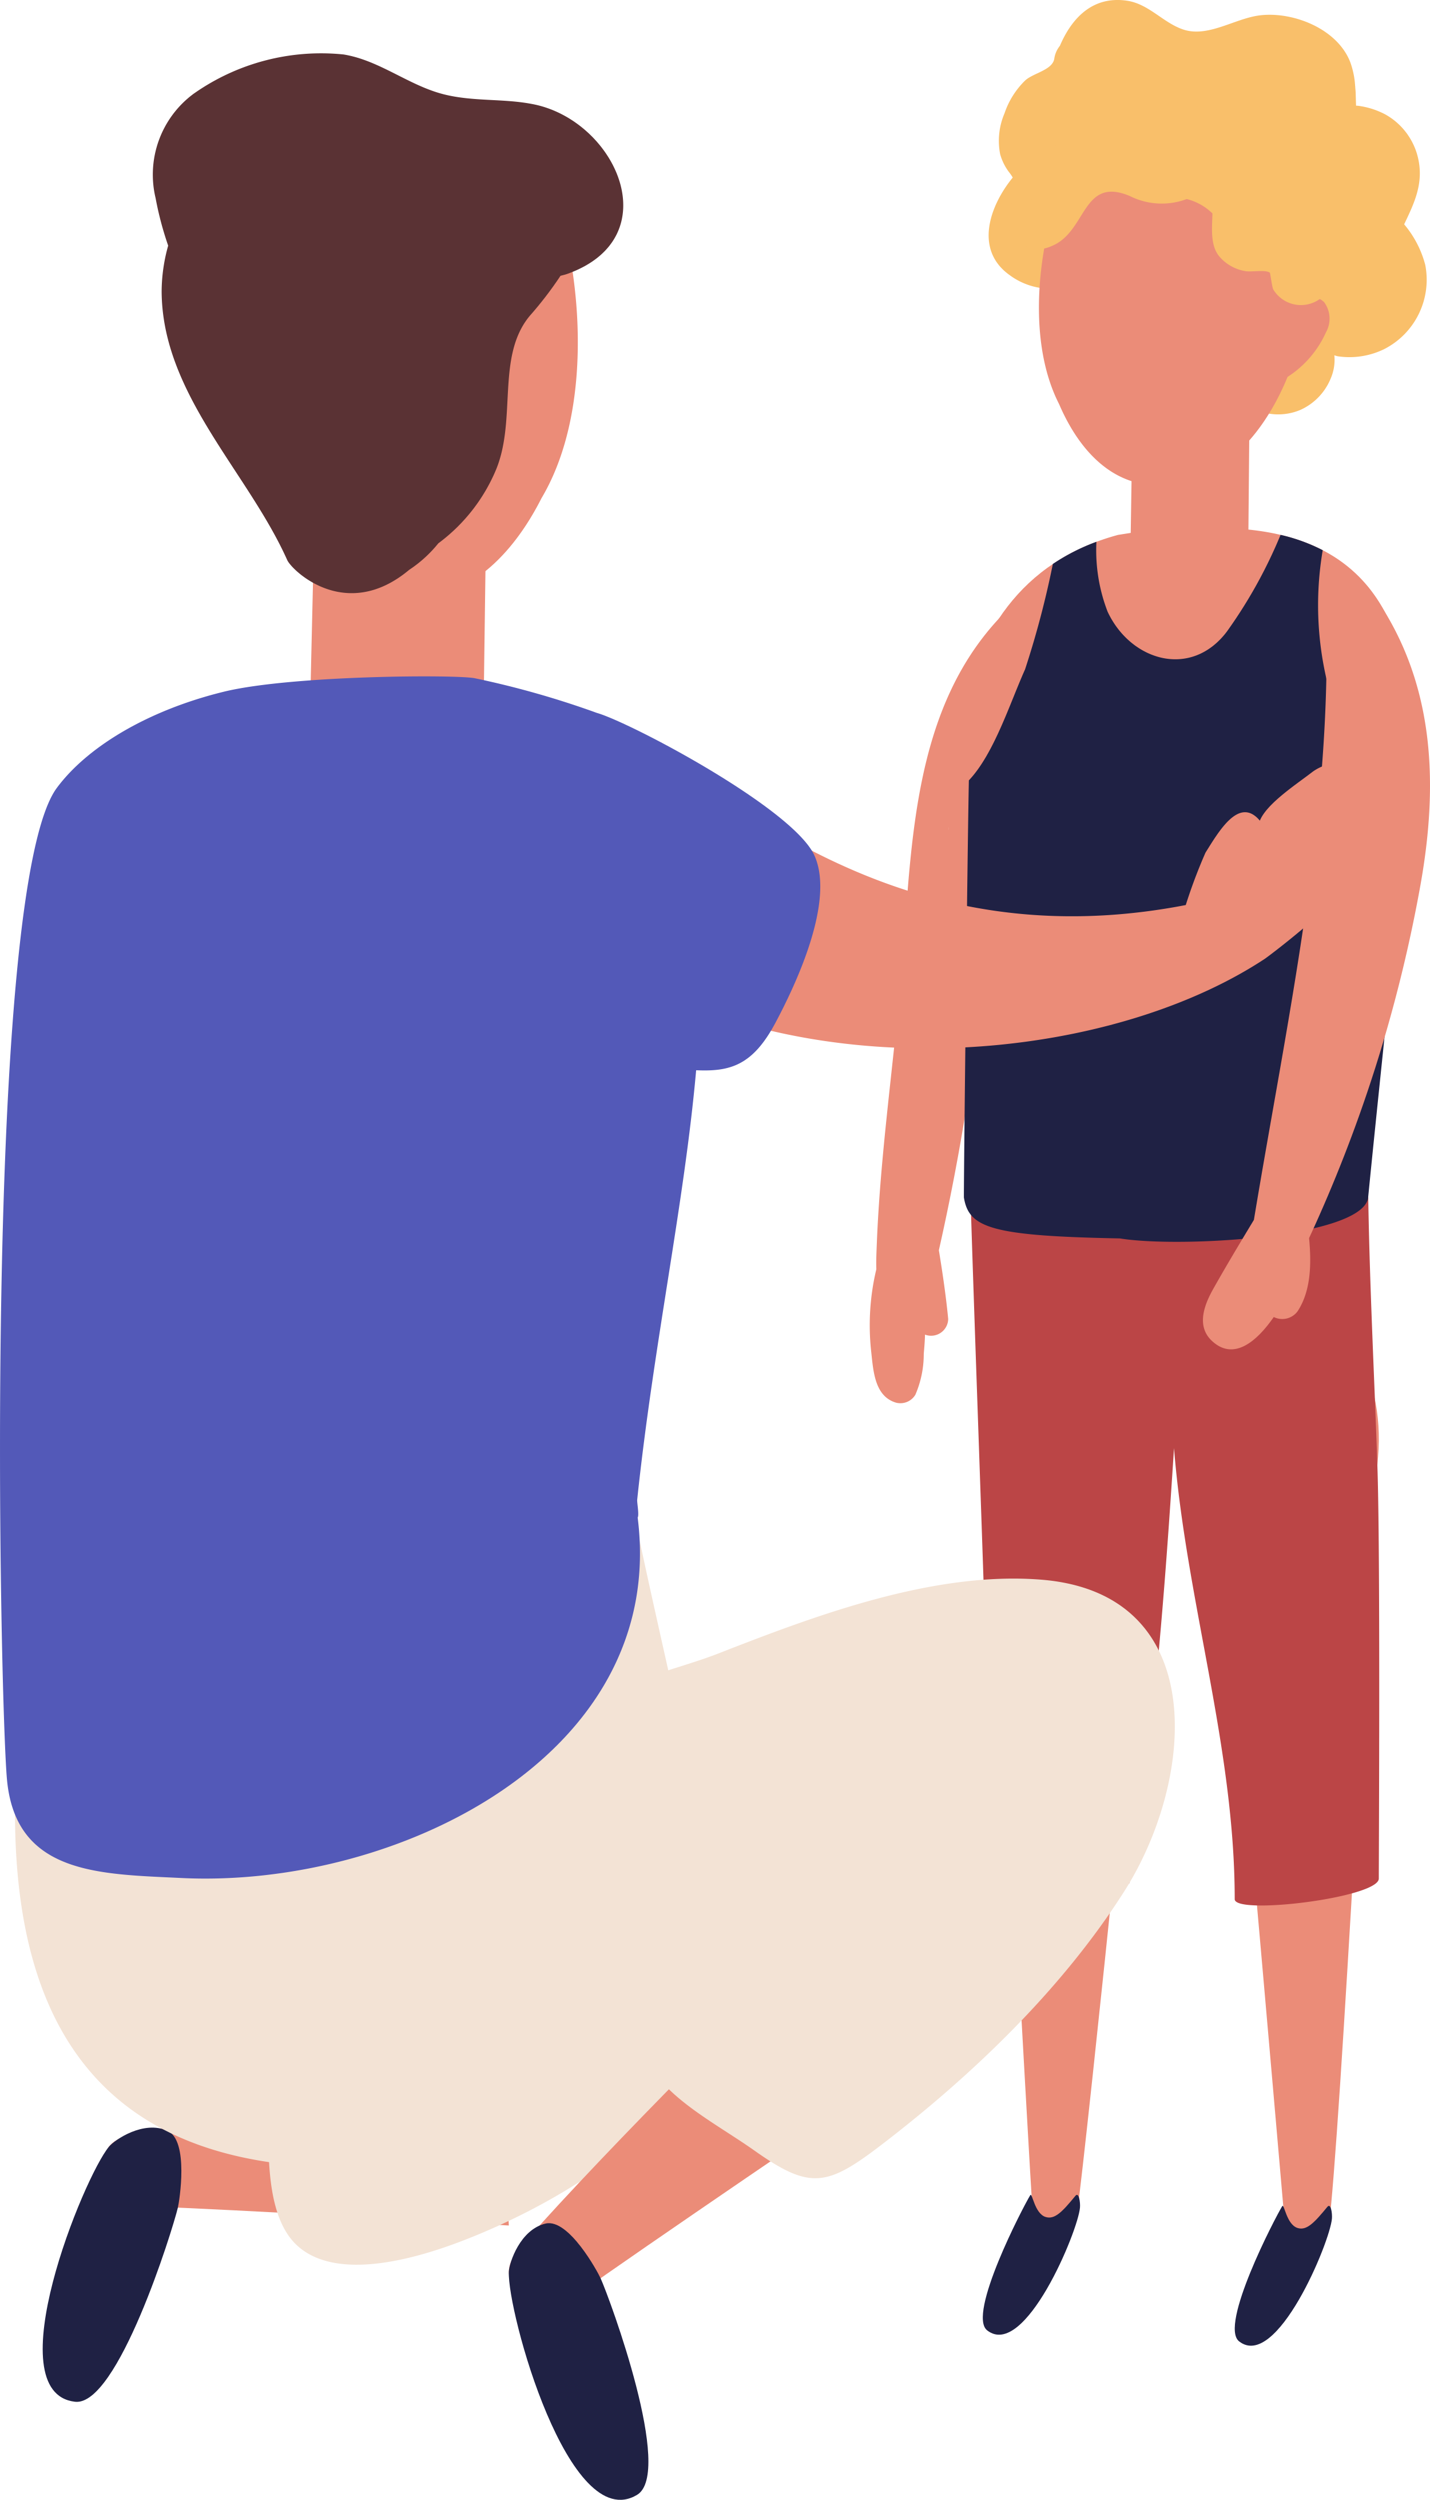
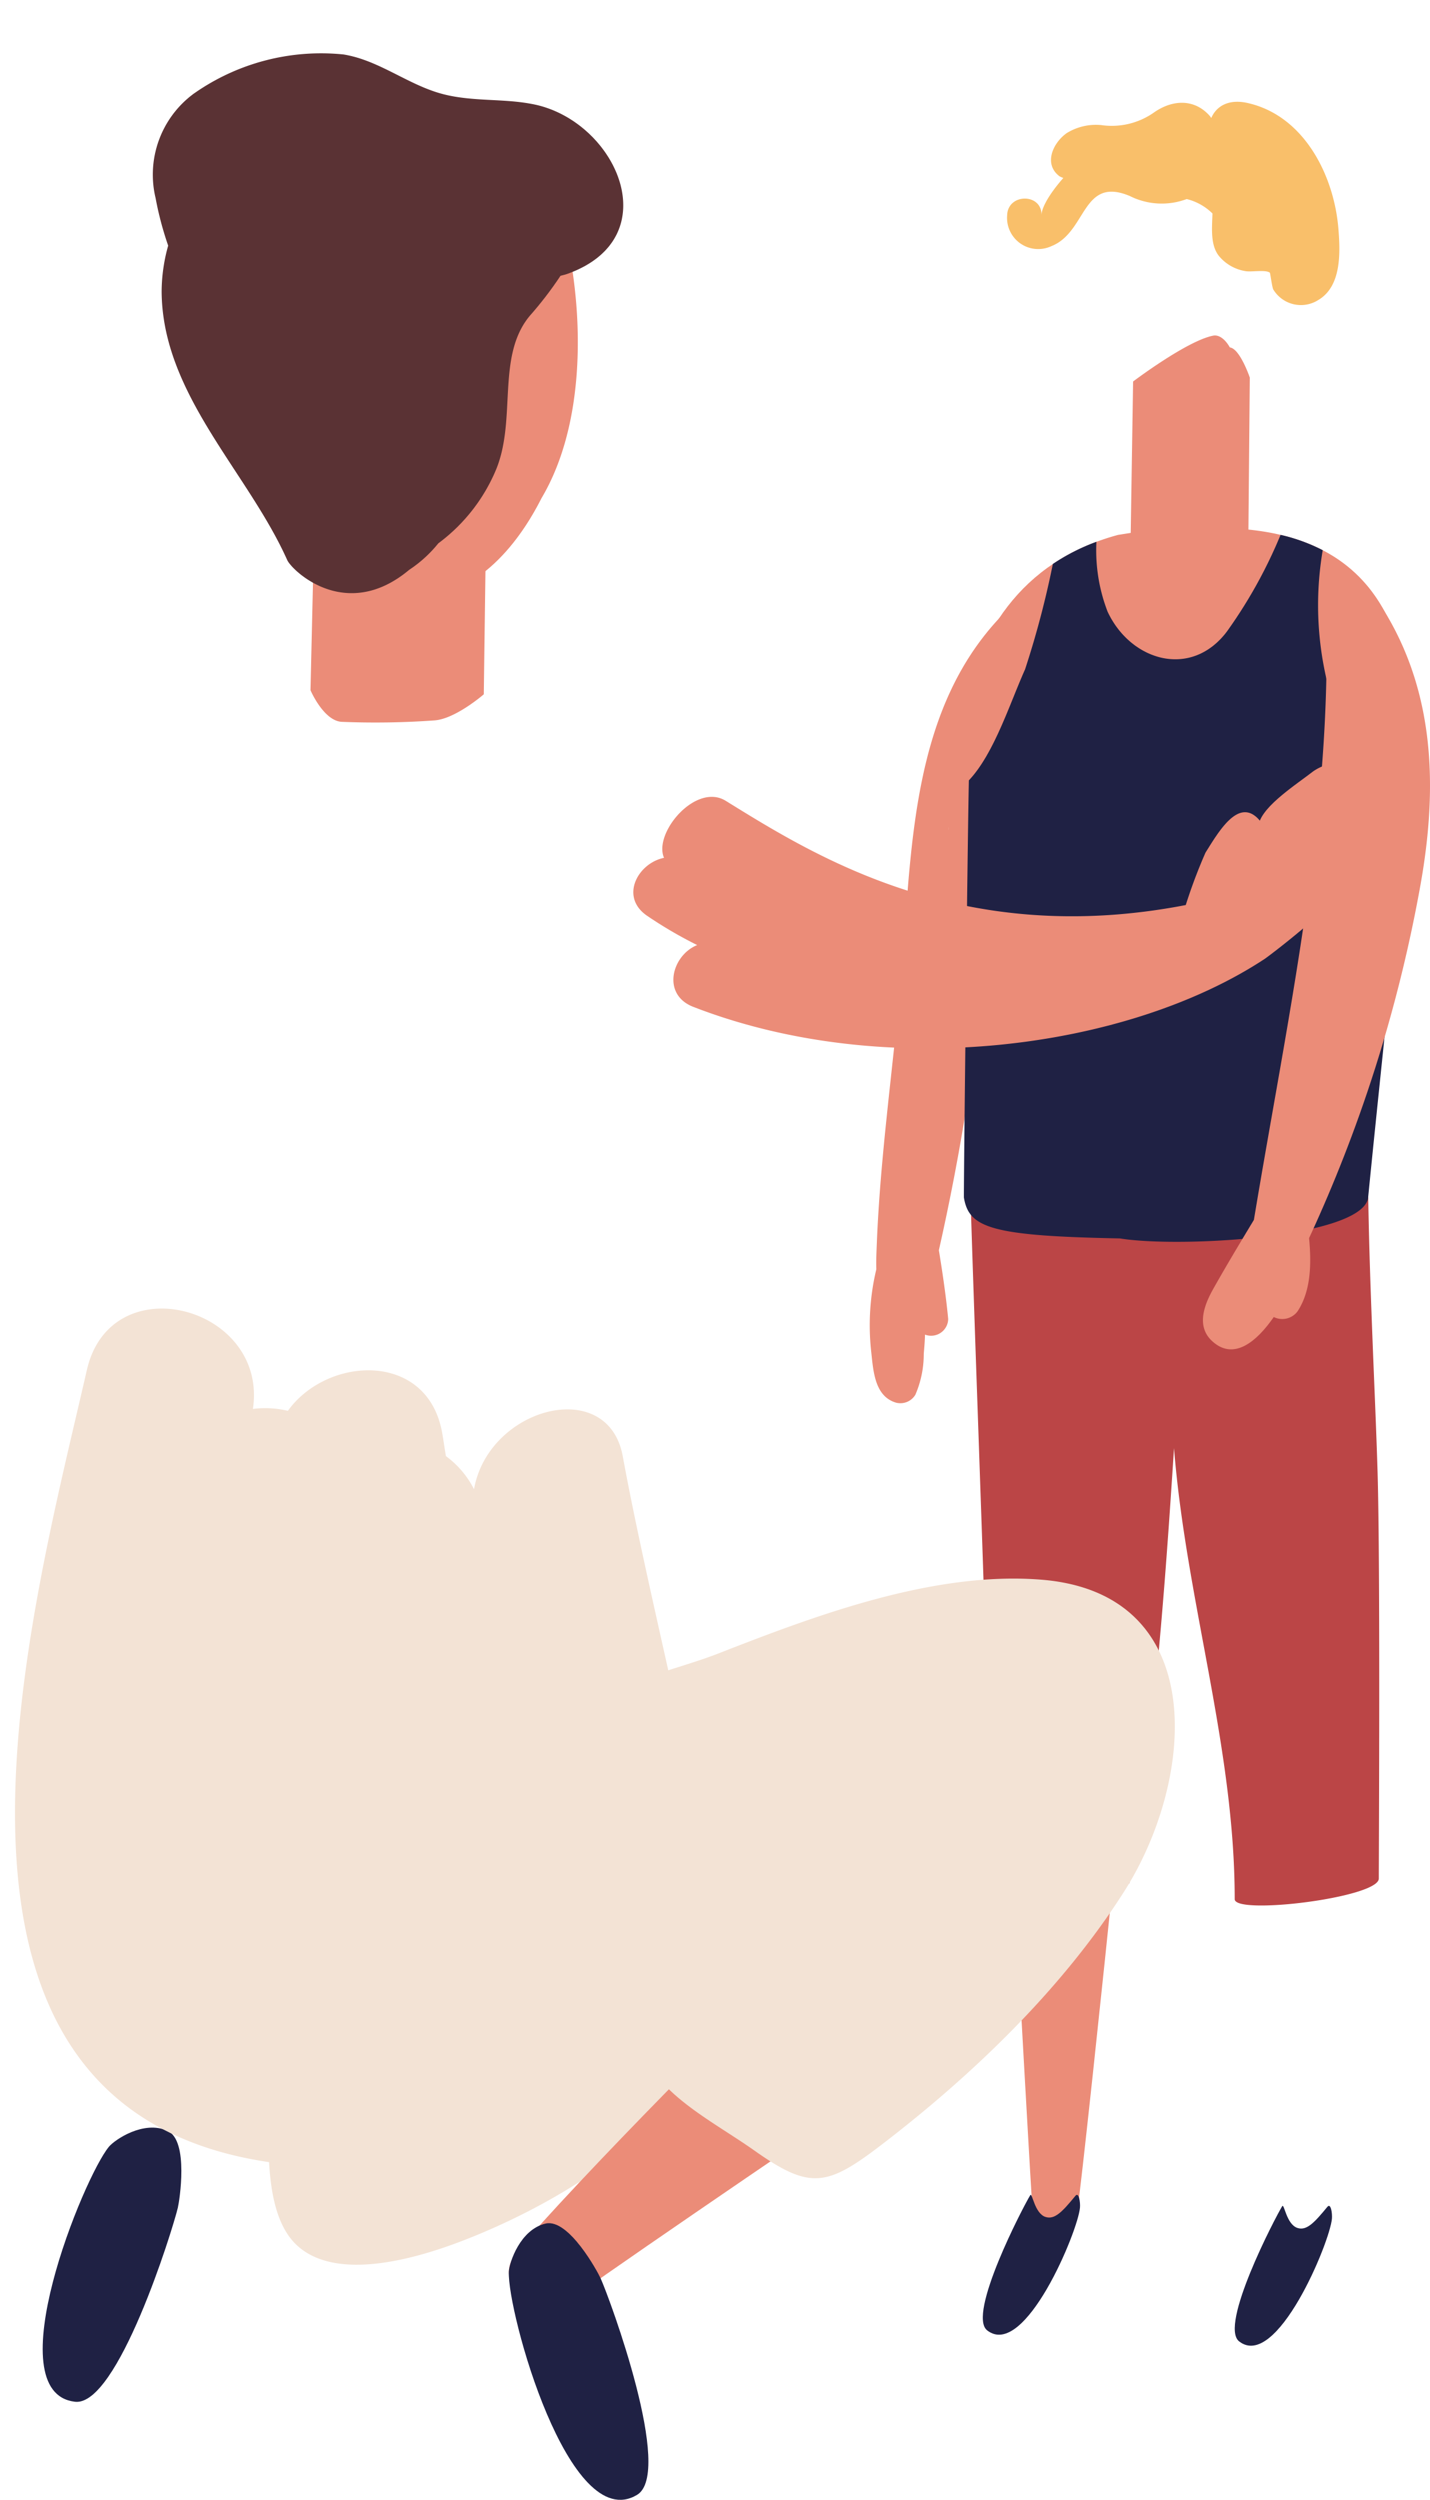
<svg xmlns="http://www.w3.org/2000/svg" width="127.667" height="223.045" viewBox="0 0 127.667 223.045">
  <g id="Group_100" data-name="Group 100" transform="translate(-2839.465 -1335.436)">
    <path id="Path_445" data-name="Path 445" d="M3005.452,1442.373c-9.061,8.745-8.632,22.066-9.7,33.766-.694,7.6-1.791,15.279-2.091,22.9-.031.792-.069,1.565-.042,2.289a21.52,21.52,0,0,0-.473,7.237c.2,1.748.271,4.082,2.221,4.671a1.557,1.557,0,0,0,1.737-.707,9.135,9.135,0,0,0,.748-3.643c.044-.536.1-1.138.111-1.719a1.526,1.526,0,0,0,2.071-1.4c-.2-2.055-.5-4.094-.833-6.129a203.855,203.855,0,0,0,4.8-35.666,1.575,1.575,0,0,0-2.487-1.223,1.41,1.41,0,0,0-1.446-.646c.859-6.53,2.638-12.8,7.549-17.566C3009.031,1443.162,3006.87,1441,3005.452,1442.373Z" transform="translate(-75.916 -52.651)" fill="#eb8c78" />
-     <path id="Path_446" data-name="Path 446" d="M3053.011,1359.059a9.251,9.251,0,0,0-1.881-3.609c.916-1.924,1.827-3.763,1.181-6.154a6,6,0,0,0-2.836-3.635,7.123,7.123,0,0,0-2.456-.785c-.049-.008-.124-.006-.181-.009-.019-.362-.022-.709-.035-1.046,0-.208-.026-.407-.04-.612,0-.027,0-.055-.008-.083a7.561,7.561,0,0,0-.436-2.142c-1.156-2.99-5.108-4.535-8.065-4.179-2.222.267-4.6,1.992-6.817,1.274-1.8-.582-3.08-2.284-5.041-2.578-3.075-.46-4.949,1.56-6,4.02a2.358,2.358,0,0,0-.5,1.137c-.149,1.033-1.864,1.283-2.6,1.956a7.39,7.39,0,0,0-1.848,2.941,6.221,6.221,0,0,0-.389,3.628,4.783,4.783,0,0,0,.857,1.694,3.459,3.459,0,0,1,.268.4c-2.124,2.609-3.4,6.468-.291,8.694a6.187,6.187,0,0,0,6.607.5,2.822,2.822,0,0,0,2.559-2.888,6.074,6.074,0,0,0,.184-.646,1.453,1.453,0,0,0,.247-.1l5.465-3.227a28.414,28.414,0,0,1,2.326,2.047,4.079,4.079,0,0,0,5.346,2.036,3.718,3.718,0,0,0-.15.783,5.823,5.823,0,0,0,.791,3.126c0,.007-.011.009-.016.015a4.01,4.01,0,0,0-.9,2.184,5.406,5.406,0,0,0,.034.795,3.074,3.074,0,0,0-3.463,3.793,5.077,5.077,0,0,0,6.954,3.615,5.252,5.252,0,0,0,2.728-2.879,4.156,4.156,0,0,0,.293-1.986c.1.027.225.075.318.088a7.057,7.057,0,0,0,4.135-.643A6.946,6.946,0,0,0,3053.011,1359.059Z" transform="translate(-86.305)" fill="#f9bf6a" />
    <path id="Path_447" data-name="Path 447" d="M3028.351,1580.317c-.643,7.408-5.936,59.459-6.967,67.038-.481,3.536-3.833.592-3.936-.575-.346-3.982-3.239-60.325-4.3-69.738C3011.231,1560.105,3029.692,1564.865,3028.351,1580.317Z" transform="translate(-85.794 -114.158)" fill="#eb8c78" />
    <path id="Path_448" data-name="Path 448" d="M3017.232,1722.779c.184-.3.368,1.613,1.36,1.938.83.271,1.519-.483,2.674-1.883.31-.374.446.572.407,1.048-.173,2.107-4.944,13.583-8.288,10.954C3011.589,1733.423,3016.577,1723.852,3017.232,1722.779Z" transform="translate(-85.79 -191.477)" fill="#1f2144" />
-     <path id="Path_449" data-name="Path 449" d="M3067.91,1576.864c-.643,7.407-3.38,61.183-4.411,68.762-.48,3.536-3.833.593-3.935-.575-.346-3.982-5.665-65.3-6.729-74.716C3050.92,1553.4,3069.251,1561.411,3067.91,1576.864Z" transform="translate(-105.416 -111.446)" fill="#eb8c78" />
    <path id="Path_450" data-name="Path 450" d="M3061.719,1724.721c.184-.3.368,1.612,1.361,1.938.829.271,1.518-.483,2.674-1.883.309-.375.446.572.407,1.048-.173,2.106-4.945,13.583-8.288,10.954C3056.077,1735.365,3061.065,1725.794,3061.719,1724.721Z" transform="translate(-107.784 -192.437)" fill="#1f2144" />
    <path id="Path_451" data-name="Path 451" d="M3047.029,1562.879c-.211-7.359-.953-20.739-.857-29.829.067-6.346-4.114.154-9.827-3.068-1.583-.893-4.188-.179-4.53,1.844-.117.691-.169,1.392-.245,2.09a2.658,2.658,0,0,0-2.045-.76c-1.421-1.693-4.8-1.584-5.415,1.055-.031.134-.06.275-.092.409-.027-.132-.033-.27-.063-.4a3.05,3.05,0,0,0-1.245-3.528l-.969-.652a3.106,3.106,0,0,0-3.742.482,12.133,12.133,0,0,0-1.4,1.926c-.013-.063-.025-.125-.038-.188-.678-3.407-6.121-2.614-6.027.816.467,17.241,1.79,49.6,2.1,66.9.048,2.687,12.16-.074,12.24-.55,2.159-12.7,3.151-25.935,3.978-38.79,1.083,13.611,5.419,26.683,5.419,40.244,0,1.44,12.864-.136,12.864-1.84C3047.138,1596.548,3047.271,1571.3,3047.029,1562.879Z" transform="translate(-84.574 -95.991)" fill="#bb4546" />
-     <path id="Path_452" data-name="Path 452" d="M2893.383,1702.272s-20.559,2.508-32.688,4.887c-5.855,1.149-.614,6.458,1.344,6.513,6.062.171,32.019,1.687,32.019,1.687Z" transform="translate(-9.166 -181.355)" fill="#eb8c78" />
    <path id="Path_453" data-name="Path 453" d="M2859.07,1718.022c.136-.574,1.006-5.982-.923-6.857-2.136-.969-4.706.8-5.22,1.407-2.272,2.708-10.1,21.962-3.035,22.769C2853.688,1735.775,2858.583,1720.067,2859.07,1718.022Z" transform="translate(-3.726 -185.61)" fill="#1f2144" />
    <path id="Path_454" data-name="Path 454" d="M2927.7,1676.543c-.291-2.449-3.266-4.328-5.267-2.181-2.38,2.554-4.779,5.131-7.324,7.541a2.942,2.942,0,0,0-3.226-.205,30.932,30.932,0,0,1-3.792,1.833,2.917,2.917,0,0,0-2.2-.321,23.619,23.619,0,0,0-6.584,2.585,20.558,20.558,0,0,1-5.474-1.2,2.36,2.36,0,0,0-1.007-.106c-1.24-2.666-5.96-2.306-5.808,1.185.2,4.554-1.336,13.7,2.372,17.172,3.6,3.375,10.969,1.091,14.84-.4C2914.635,1698.428,2929.219,1689.318,2927.7,1676.543Z" transform="translate(-23.435 -167.093)" fill="#f3e3d5" />
    <path id="Path_455" data-name="Path 455" d="M2953.417,1684.666s-14.786,14.5-22.962,23.773c-3.947,4.475,3.443,5.5,5.03,4.35,4.915-3.554,26.433-18.15,26.433-18.15Z" transform="translate(-44.416 -172.651)" fill="#eb8c78" />
    <path id="Path_456" data-name="Path 456" d="M2937.5,1732.655c-.241-.539-2.842-5.358-4.905-4.878-2.284.531-3.25,3.5-3.285,4.293-.156,3.531,5.351,23.574,11.449,19.913C2944.038,1750.017,2938.363,1734.573,2937.5,1732.655Z" transform="translate(-44.417 -193.947)" fill="#1f2144" />
    <path id="Path_457" data-name="Path 457" d="M2894.62,1425.169s7.1-3.646,10.543-4.093a2.542,2.542,0,0,1,2.179,1.055c1.328.1,2.62,2.686,2.62,2.686l-.2,14.9s-2.5,2.175-4.374,2.326a73.256,73.256,0,0,1-8.277.131c-1.64-.054-2.821-2.822-2.821-2.822Z" transform="translate(-27.105 -42.332)" fill="#eb8c78" />
    <path id="Path_458" data-name="Path 458" d="M3039.317,1398.741s4.822-3.646,7.16-4.093c.546-.1,1.1.376,1.479,1.055.9.1,1.78,2.686,1.78,2.686l-.135,14.9s-1.7,2.174-2.97,2.326a33.814,33.814,0,0,1-5.62.131c-1.113-.053-1.916-2.821-1.916-2.821Z" transform="translate(-98.692 -29.266)" fill="#eb8c78" />
    <path id="Path_459" data-name="Path 459" d="M2872.753,1375.007a2.571,2.571,0,0,1,1.915-.555c-.375-6.2.731-12.271,3.488-16.33,3.241-4.774,6.626-3.414,11.448-3.514,5.9-.123,13.014,1.4,15.641,8.547,1.87,5.086,3.6,17.806-1.364,26.166-3.3,6.511-9.035,11.432-17.216,7.783-4.734-2.112-8.123-7.023-10.09-12.814a12.419,12.419,0,0,1-4.285-5.665C2871.876,1377.5,2871.751,1375.892,2872.753,1375.007Z" transform="translate(-16.076 -9.426)" fill="#eb8c78" />
-     <path id="Path_460" data-name="Path 460" d="M3048.367,1373.164a1.9,1.9,0,0,0-1.388-.5c.569-4.558.038-9.094-1.807-12.221-2.169-3.677-4.732-2.831-8.289-3.132-4.352-.368-9.674.419-11.95,5.575-1.619,3.668-3.494,12.979-.222,19.384,2.13,4.962,6.133,8.865,12.345,6.556,3.594-1.336,6.328-4.8,8.052-8.987a9.2,9.2,0,0,0,3.43-3.981A2.484,2.484,0,0,0,3048.367,1373.164Z" transform="translate(-90.691 -10.775)" fill="#eb8c78" />
    <path id="Path_461" data-name="Path 461" d="M2900.44,1349.339c-2.681-.534-5.336-.214-8.007-.889-3.145-.8-5.7-3.023-8.934-3.552a19.745,19.745,0,0,0-13.414,3.525,8.969,8.969,0,0,0-3.368,9.289,29.212,29.212,0,0,0,1.123,4.243,15.284,15.284,0,0,0-.583,4.083c.041,9.172,7.676,16.075,11.21,23.968.419.934,5.243,5.6,10.891.875a11.4,11.4,0,0,0,2.6-2.365,15.721,15.721,0,0,0,5.163-6.595c1.846-4.506,0-10.093,3-13.7a32.7,32.7,0,0,0,2.745-3.575c.213-.055.429-.105.632-.179C2912.561,1361.216,2907.834,1350.81,2900.44,1349.339Z" transform="translate(-13.361 -4.602)" fill="#5a3234" />
    <path id="Path_462" data-name="Path 462" d="M2933.706,1590.536c-9.623-.754-20.088,3.188-28.864,6.616-1.239.484-2.772.952-4.4,1.473-1.48-6.619-3-13.318-4.063-19.1-1.321-7.2-11.991-4.368-13.278,2.943a8.369,8.369,0,0,0-2.51-2.955c-.12-.7-.213-1.4-.339-2.1-1.315-7.287-10.26-6.834-13.77-1.938a8.656,8.656,0,0,0-3.121-.171c1.369-9.146-12.671-12.891-14.825-3.472-5.264,23.021-18.059,68.408,19.461,71.018,7.658.533,22.727-2.4,30.99-8.613,2.067,3.032,6.027,5.032,9.161,7.249,5.036,3.562,6.509,3.188,11.558-.7,8.068-6.206,15.944-13.8,21.444-22.435C2947.465,1608.448,2948.936,1591.73,2933.706,1590.536Z" transform="translate(-1.316 -114.158)" fill="#f3e3d5" />
    <path id="Path_463" data-name="Path 463" d="M3046.875,1364.766c-.372-4.741-3.033-10.114-8.1-11.258-1.736-.392-2.81.305-3.255,1.337-.042-.053-.069-.113-.114-.165-1.388-1.587-3.341-1.472-4.965-.353a6.542,6.542,0,0,1-4.747,1.149,4.968,4.968,0,0,0-3.073.713c-1.244.872-2.095,2.767-.651,3.854a2.132,2.132,0,0,0,.344.152c-.992,1.121-1.931,2.5-1.95,3.319.046-1.976-3-1.969-3.065,0a2.783,2.783,0,0,0,3.936,2.77c3.2-1.253,2.713-6.281,7.014-4.479a6.352,6.352,0,0,0,5.079.272,4.961,4.961,0,0,1,2.3,1.286c-.04,1.329-.2,2.8.573,3.787a3.867,3.867,0,0,0,2.353,1.354c.5.109,1.83-.154,2.2.148.034.028.193,1.286.3,1.486a2.885,2.885,0,0,0,4.021.947C3047.16,1369.853,3047.039,1366.848,3046.875,1364.766Z" transform="translate(-87.917 -8.88)" fill="#f9bf6a" />
    <path id="Path_464" data-name="Path 464" d="M3047.16,1439.193c-3.241-10.673-13.4-11.48-23.018-10.04-.521.078,1.626-.544-2.075.071-17.51,4.75-15.944,26.241-13.988,43.526-.015,3.058,1.491,13.907,2.035,14.267,2.744,3.633,8.654,4.793,13.773,4.764,5.478-.031,10.445-.422,13.305-3.249l0,.182c.022,3.352,5.03.392,5.627-3.144,1.532-9.076,3.257-14.218,4.108-23.386C3047.6,1454.889,3049.322,1446.314,3047.16,1439.193Z" transform="translate(-82.79 -46.062)" fill="#eb8c78" />
    <path id="Path_465" data-name="Path 465" d="M3049.469,1452.335c-3.315-2.272-6.137-4.992-7.334-9.209a29.294,29.294,0,0,1-.441-11.937,15.928,15.928,0,0,0-3.764-1.369,42.861,42.861,0,0,1-4.808,8.65c-3.194,4.2-8.57,2.611-10.632-1.791a15.182,15.182,0,0,1-1-6.24,18.122,18.122,0,0,0-3.89,1.98,82.151,82.151,0,0,1-2.482,9.406c-1.348,3-2.77,7.532-5.016,9.9-.125,5.914-.473,37.04-.442,37.228.442,2.687,2.4,3.427,13.926,3.641,5.283.868,21.344-.053,22.151-3.544.9-9.128,1.837-17.564,2.62-26.009C3048.672,1459.656,3049.2,1456,3049.469,1452.335Z" transform="translate(-84.139 -46.662)" fill="#1f2144" />
    <path id="Path_466" data-name="Path 466" d="M3017.794,1472.036a4.066,4.066,0,0,0-5.929-1.117c-1.363,1.057-4.01,2.768-4.641,4.309-1.845-2.2-3.647.935-4.856,2.859a46.679,46.679,0,0,0-1.759,4.67c-20.028,3.876-33.142-4.4-41.073-9.3-2.657-1.64-6.473,2.853-5.507,5.088-2.335.474-3.978,3.478-1.52,5.164a38.108,38.108,0,0,0,4.481,2.62c-2.26.909-3.207,4.4-.355,5.51,17.2,6.678,38.79,3.777,51.025-4.279.345-.227,5.833-4.362,7.7-6.931C3016.878,1478.541,3019.448,1474.719,3017.794,1472.036Z" transform="translate(-55.282 -66.57)" fill="#eb8c78" />
-     <path id="Path_467" data-name="Path 467" d="M2912.183,1470.788c-1.871-4.189-16.4-11.872-19.436-12.74a80.153,80.153,0,0,0-10.843-3.081c-1.428-.349-16.374-.294-22.453,1.191-6.649,1.624-12.136,4.842-14.911,8.582-6.621,8.923-5.1,81.409-4.452,88.483.781,8.489,8.288,8.424,15.565,8.781,19.113.939,43.435-10.875,40.742-32.163.147-.224-.068-1.344-.043-1.583,1.467-13.9,4.2-26.379,5.264-38.326,3.042.141,5.046-.437,7.061-4.2C2910.527,1482.269,2914.01,1474.871,2912.183,1470.788Z" transform="translate(0 -59.005)" fill="#5359b8" />
    <path id="Path_468" data-name="Path 468" d="M3066.733,1438.647a1.566,1.566,0,0,0-2.411-.311,2.367,2.367,0,0,0-.879,1.32,1.314,1.314,0,0,0-.589,1.191c.562,18-3.494,36.306-6.438,54.086-1.225,2.03-2.449,4.062-3.612,6.127-.8,1.415-1.573,3.339-.129,4.679,1.928,1.79,3.975.079,5.514-2.138a1.7,1.7,0,0,0,2.126-.51c1.2-1.826,1.244-4.251,1.026-6.528a129.128,129.128,0,0,0,9.864-31.061C3072.962,1456.019,3072.632,1446.623,3066.733,1438.647Z" transform="translate(-105.005 -50.656)" fill="#eb8c78" />
  </g>
</svg>